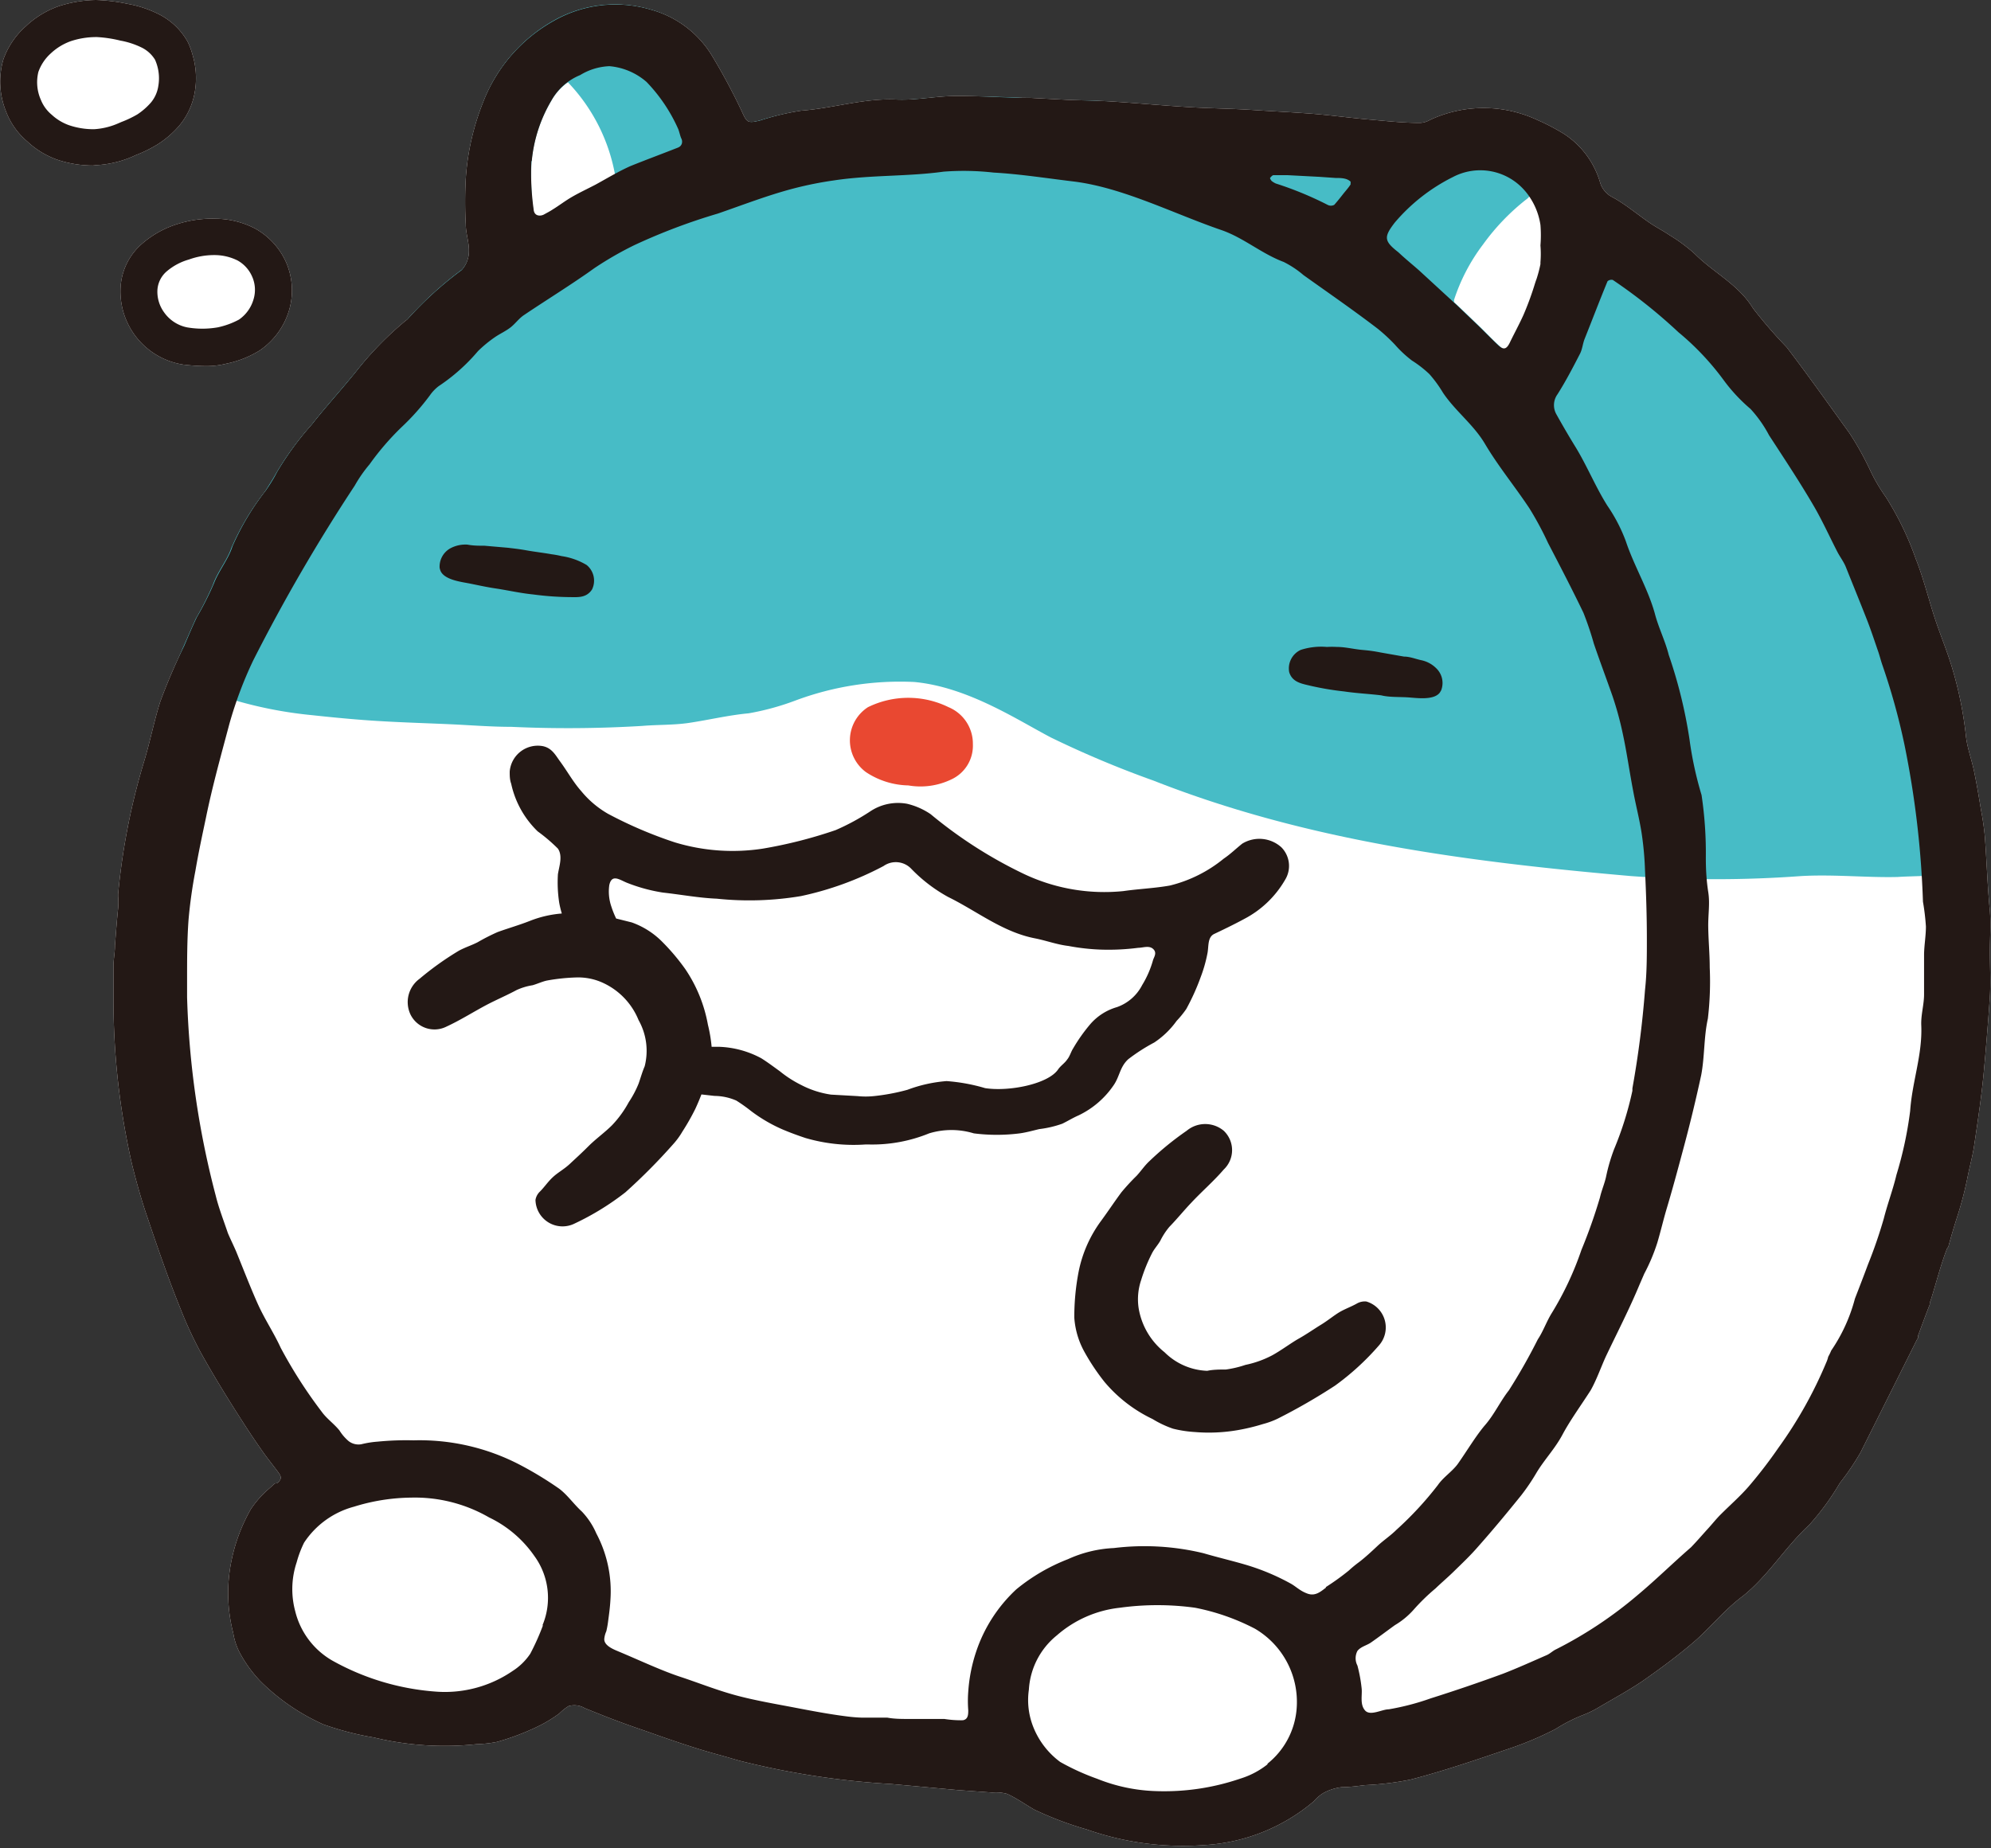
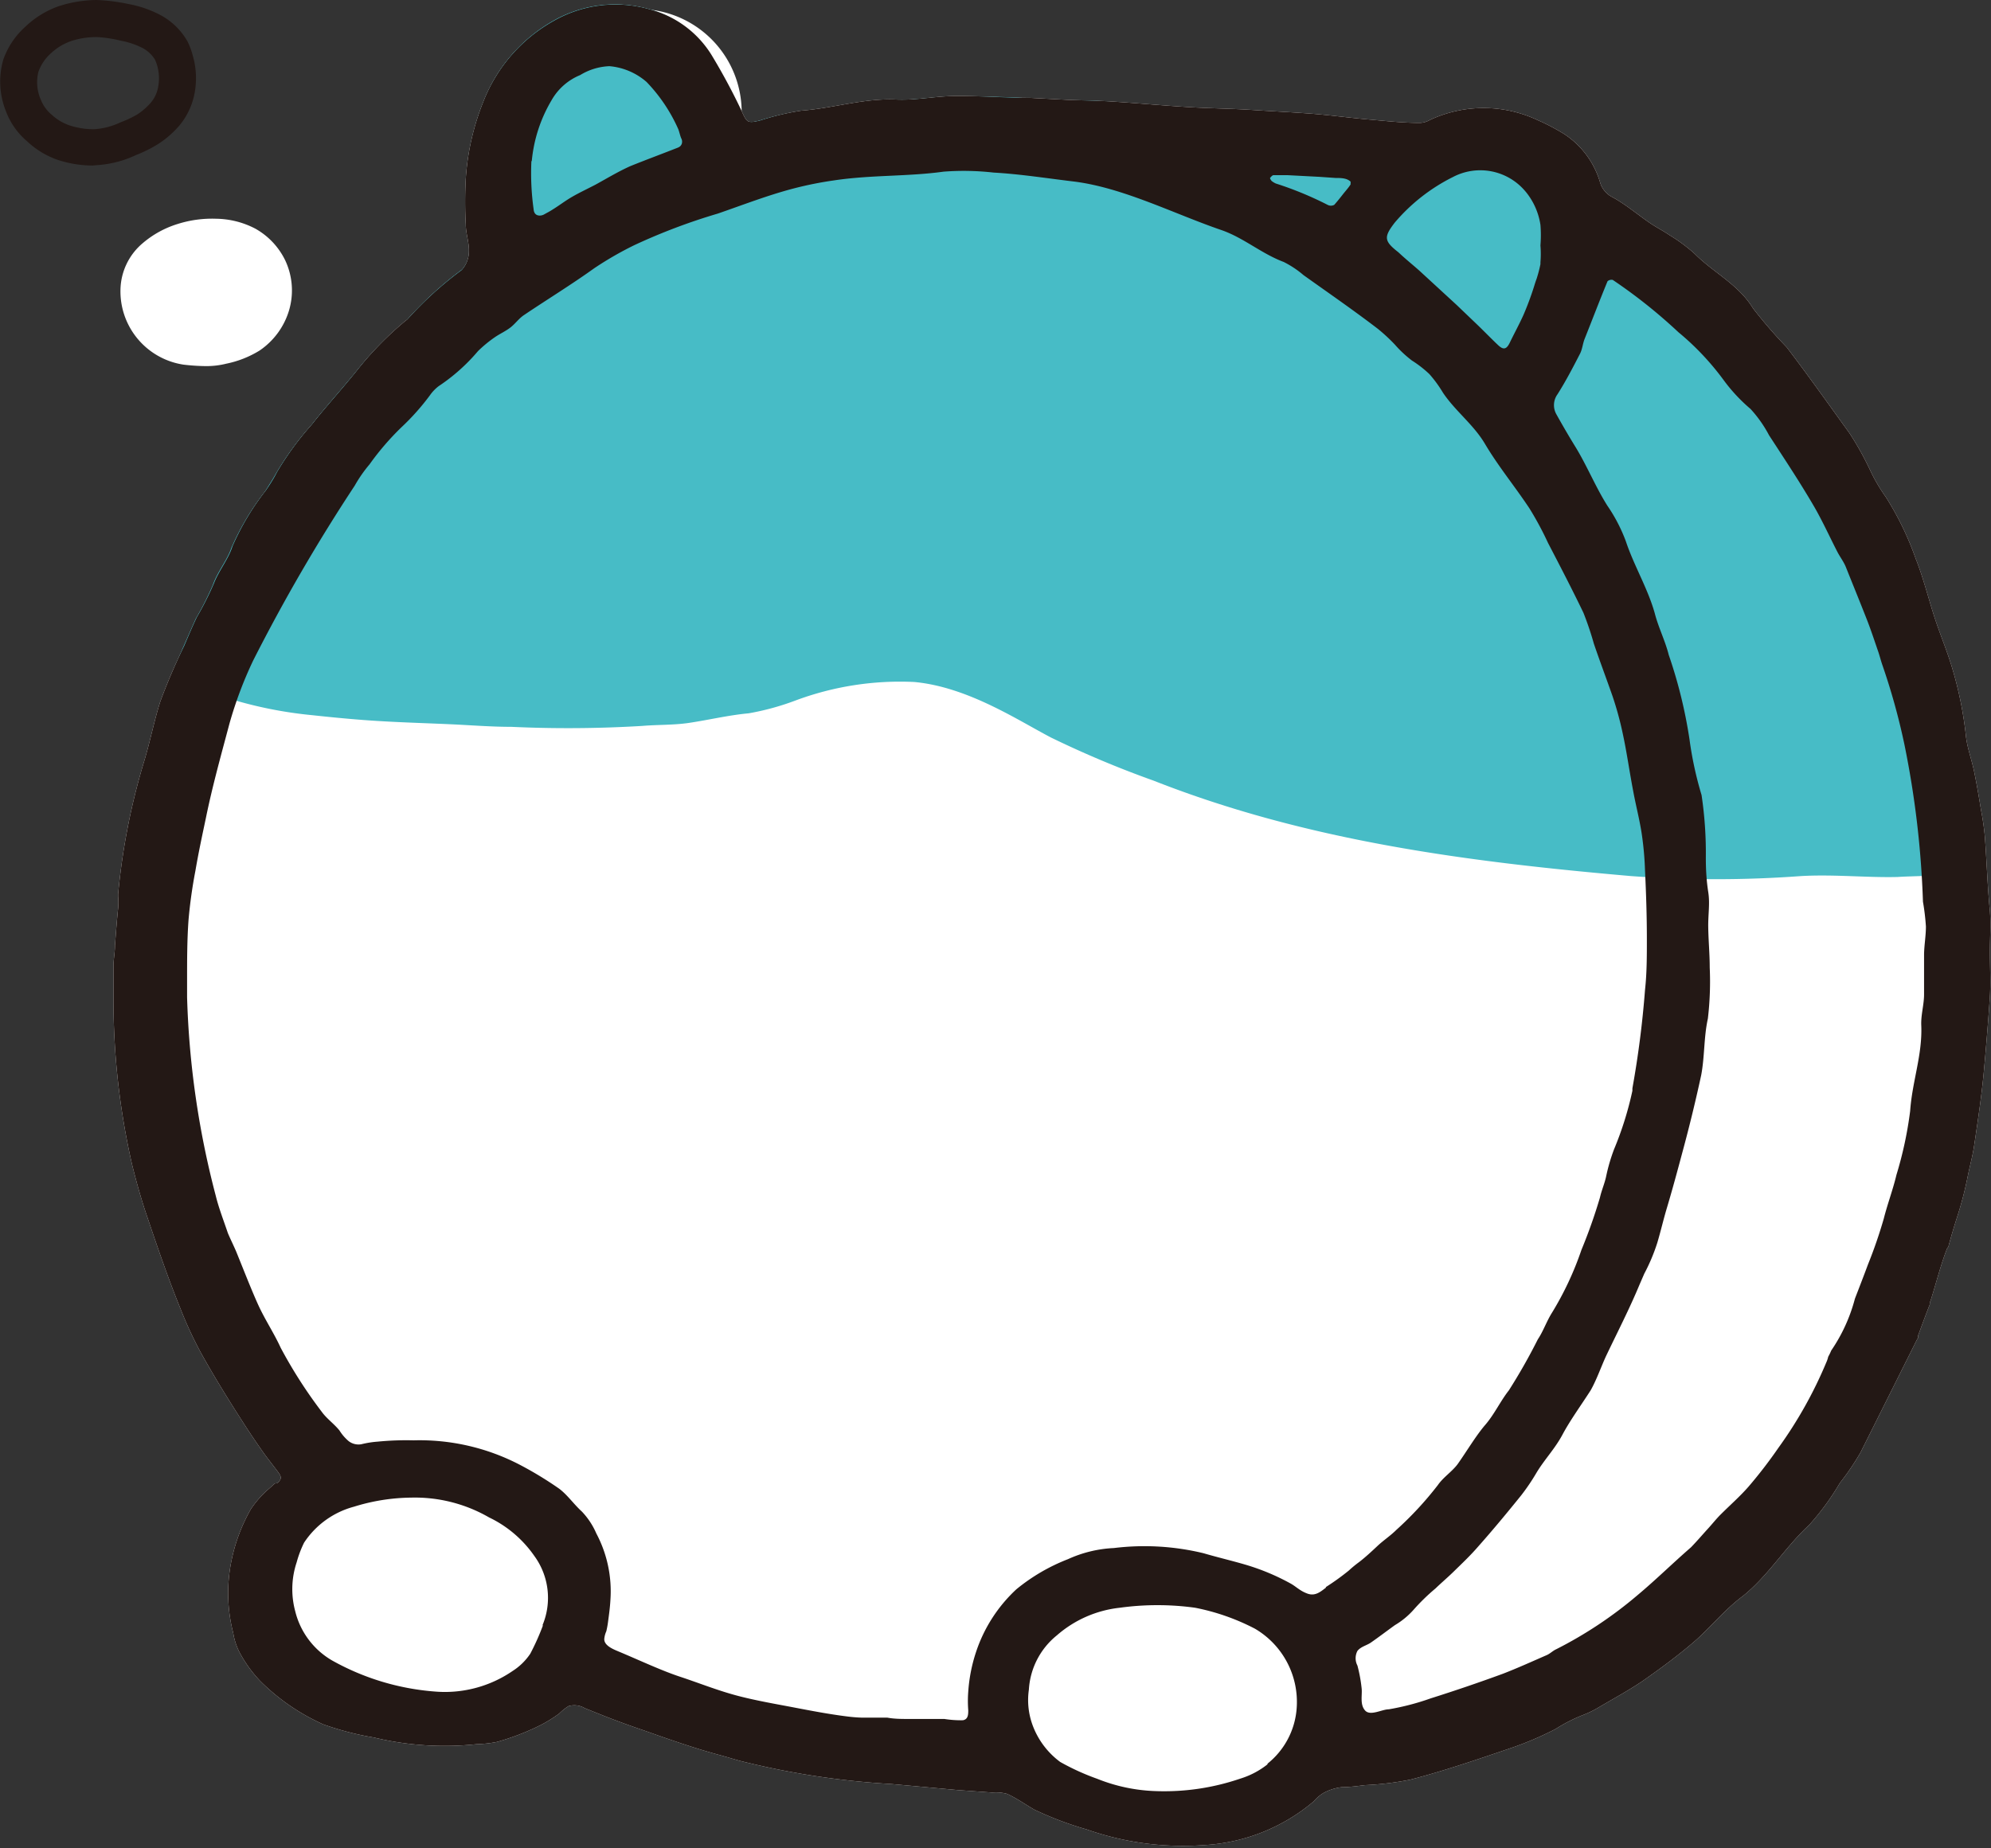
<svg xmlns="http://www.w3.org/2000/svg" width="107.38" height="99.71">
  <rect width="100%" height="100%" fill="#333333" stroke="none" />
  <defs>
    <style>.e38bda67-26bb-43a9-b6cc-85185538a64f{fill:#fff}.bcbeb327-bfe1-4190-aadd-b5012fb7a736{fill:#231815}</style>
  </defs>
  <g id="a2486f9e-28ce-4bf3-9f72-d33dabc55b15" data-name="レイヤー 2">
    <g id="a87a06a4-8bfa-48d2-b6ba-54f74b19ab93" data-name="ラインナップ">
-       <path class="e38bda67-26bb-43a9-b6cc-85185538a64f" d="M106.13 63.43c.11-.54.26-1.08.34-1.62.21-1.42.43-2.87.55-4.3q.17-1.87.3-3.75c.05-.8 0-1.61 0-2.41s.06-1.47 0-2.2c-.13-1.32-.17-2.65-.27-4a14.25 14.25 0 00-.21-1.46c-.11-.69-.23-1.39-.37-2.07s-.37-1.26-.44-1.9a20.33 20.33 0 00-.71-3.57c-.29-1-.69-1.93-1-2.89s-.6-2.12-1-3.12a16.34 16.34 0 00-1.62-3.34 9.32 9.32 0 01-.79-1.33 16.48 16.48 0 00-1.16-2.1c-1.12-1.55-2.23-3.12-3.39-4.64a25.3 25.3 0 01-1.81-2.09c-.79-1.3-2.14-1.93-3.15-2.95a8.84 8.84 0 00-1.35-1c-.35-.24-.73-.43-1.08-.67-.67-.46-1.3-1-2-1.38a1.3 1.3 0 01-.67-.79 4.7 4.7 0 00-1.94-2.62 11.4 11.4 0 00-1.43-.75 6.84 6.84 0 00-5.83 0 1.11 1.11 0 01-.52.15c-.9 0-1.8-.1-2.71-.18-1.06-.09-2.12-.24-3.18-.32s-2.13-.13-3.18-.2-2.13-.08-3.18-.14c-1.44-.08-2.88-.22-4.32-.31-.78-.05-1.57-.06-2.36-.09l-2.09-.11c-1.34 0-2.67-.11-4-.1-1.08 0-2.15.24-3.22.19-1.74-.08-3.4.47-5.12.6A13.62 13.62 0 0041 6.5c-.68.16-.72.12-1-.51a33.19 33.19 0 00-1.61-3A5.56 5.56 0 0035.13.53a6.72 6.72 0 00-5.25.59 8.55 8.55 0 00-3.81 4.36 13.47 13.47 0 00-.95 4.17 22.26 22.26 0 000 2.45c0 .49.19 1 .17 1.47a1.51 1.51 0 01-.39 1A19.56 19.56 0 0022 17.2a.48.48 0 01-.11.09A18 18 0 0019.24 20c-.8 1-1.64 1.91-2.42 2.9a16.28 16.28 0 00-1.88 2.57c-.18.36-.4.7-.61 1a13.81 13.81 0 00-1.79 3c-.22.7-.73 1.3-1 2a16.34 16.34 0 01-.92 1.82c-.24.5-.45 1-.68 1.54a32.23 32.23 0 00-1.29 3c-.34 1.06-.55 2.17-.88 3.25a36.28 36.28 0 00-1.4 7.16v.12a3.38 3.38 0 010 .65c-.07.65-.12 1.35-.17 2 0 .37-.08.74-.08 1.12v1.83a39.87 39.87 0 001 8.85c.25 1 .51 1.94.84 2.89.56 1.66 1.13 3.32 1.79 4.94a20.94 20.94 0 001.12 2.4c.68 1.22 1.42 2.42 2.18 3.6.38.6.78 1.19 1.19 1.77.21.29.44.58.66.87s.32.42.17.61-.19.1-.26.15l-.28.25a5.42 5.42 0 00-1 1.12 9.39 9.39 0 00-1.05 2.8 8.66 8.66 0 00.1 3.89 3.47 3.47 0 00.32 1 7 7 0 001.14 1.59 11.45 11.45 0 003.39 2.33 15.87 15.87 0 002.73.71 16.27 16.27 0 005.56.36 6.38 6.38 0 001.08-.12 13.23 13.23 0 002.36-.91 7.7 7.7 0 001-.62 2.74 2.74 0 01.5-.4 1.09 1.09 0 01.88.11l1.05.42c.69.27 1.4.53 2.11.77 1.41.5 2.83 1 4.27 1.38l.9.26a43.58 43.58 0 008.2 1.26l3.63.33 1.82.13a2.29 2.29 0 01.79.07c.53.24 1 .58 1.47.85a18.26 18.26 0 002.83 1.07 15.66 15.66 0 006.4.84 10 10 0 005.85-2.36 2.13 2.13 0 01.51-.44 2.69 2.69 0 011-.32c.42 0 .84-.06 1.25-.11a15.92 15.92 0 002.46-.3c1.77-.46 3.53-1.06 5.26-1.65a17.53 17.53 0 002.56-1.08 8.66 8.66 0 011.42-.73 5.64 5.64 0 00.86-.41c.81-.48 1.65-.93 2.43-1.46.94-.66 1.88-1.35 2.75-2.1S93 86.84 94 86.1c1.38-1.11 2.28-2.64 3.57-3.83A13.69 13.69 0 0099.23 80a13.5 13.5 0 001.11-1.64l3-6a1.18 1.18 0 01.11-.19.57.57 0 010-.13c.21-.56.41-1.12.63-1.67v-.1l.06-.16c.28-.89.51-1.81.84-2.68a.48.48 0 01.1-.17c.15-.57.32-1.13.5-1.69a19 19 0 00.55-2.14z" />
+       <path class="e38bda67-26bb-43a9-b6cc-85185538a64f" d="M106.13 63.43c.11-.54.26-1.08.34-1.62.21-1.42.43-2.87.55-4.3q.17-1.87.3-3.75c.05-.8 0-1.61 0-2.41s.06-1.47 0-2.2c-.13-1.32-.17-2.65-.27-4a14.25 14.25 0 00-.21-1.46c-.11-.69-.23-1.39-.37-2.07s-.37-1.26-.44-1.9a20.33 20.33 0 00-.71-3.57c-.29-1-.69-1.93-1-2.89s-.6-2.12-1-3.12a16.34 16.34 0 00-1.62-3.34 9.32 9.32 0 01-.79-1.33 16.48 16.48 0 00-1.16-2.1c-1.12-1.55-2.23-3.12-3.39-4.64a25.3 25.3 0 01-1.81-2.09c-.79-1.3-2.14-1.93-3.15-2.95a8.84 8.84 0 00-1.35-1c-.35-.24-.73-.43-1.08-.67-.67-.46-1.3-1-2-1.38a1.3 1.3 0 01-.67-.79 4.7 4.7 0 00-1.94-2.62 11.4 11.4 0 00-1.43-.75 6.84 6.84 0 00-5.83 0 1.11 1.11 0 01-.52.15c-.9 0-1.8-.1-2.71-.18-1.06-.09-2.12-.24-3.18-.32s-2.13-.13-3.18-.2-2.13-.08-3.18-.14c-1.44-.08-2.88-.22-4.32-.31-.78-.05-1.57-.06-2.36-.09l-2.09-.11c-1.34 0-2.67-.11-4-.1-1.08 0-2.15.24-3.22.19-1.74-.08-3.4.47-5.12.6A13.62 13.62 0 0041 6.5c-.68.16-.72.12-1-.51A5.56 5.56 0 0035.13.53a6.72 6.72 0 00-5.25.59 8.55 8.55 0 00-3.81 4.36 13.47 13.47 0 00-.95 4.17 22.26 22.26 0 000 2.45c0 .49.19 1 .17 1.47a1.51 1.51 0 01-.39 1A19.56 19.56 0 0022 17.2a.48.48 0 01-.11.09A18 18 0 0019.24 20c-.8 1-1.64 1.91-2.42 2.9a16.28 16.28 0 00-1.88 2.57c-.18.36-.4.7-.61 1a13.81 13.81 0 00-1.79 3c-.22.7-.73 1.3-1 2a16.34 16.34 0 01-.92 1.82c-.24.5-.45 1-.68 1.54a32.23 32.23 0 00-1.29 3c-.34 1.06-.55 2.17-.88 3.25a36.28 36.28 0 00-1.4 7.16v.12a3.38 3.38 0 010 .65c-.07.65-.12 1.35-.17 2 0 .37-.08.74-.08 1.12v1.83a39.87 39.87 0 001 8.85c.25 1 .51 1.94.84 2.89.56 1.66 1.13 3.32 1.79 4.94a20.94 20.94 0 001.12 2.4c.68 1.22 1.42 2.42 2.18 3.6.38.6.78 1.19 1.19 1.77.21.29.44.58.66.87s.32.42.17.61-.19.1-.26.15l-.28.25a5.42 5.42 0 00-1 1.12 9.39 9.39 0 00-1.05 2.8 8.66 8.66 0 00.1 3.89 3.47 3.47 0 00.32 1 7 7 0 001.14 1.59 11.45 11.45 0 003.39 2.33 15.87 15.87 0 002.73.71 16.27 16.27 0 005.56.36 6.38 6.38 0 001.08-.12 13.23 13.23 0 002.36-.91 7.7 7.7 0 001-.62 2.74 2.74 0 01.5-.4 1.09 1.09 0 01.88.11l1.05.42c.69.27 1.4.53 2.11.77 1.41.5 2.83 1 4.27 1.38l.9.26a43.58 43.58 0 008.2 1.26l3.63.33 1.82.13a2.29 2.29 0 01.79.07c.53.24 1 .58 1.47.85a18.26 18.26 0 002.83 1.07 15.66 15.66 0 006.4.84 10 10 0 005.85-2.36 2.13 2.13 0 01.51-.44 2.69 2.69 0 011-.32c.42 0 .84-.06 1.25-.11a15.92 15.92 0 002.46-.3c1.77-.46 3.53-1.06 5.26-1.65a17.53 17.53 0 002.56-1.08 8.66 8.66 0 011.42-.73 5.64 5.64 0 00.86-.41c.81-.48 1.65-.93 2.43-1.46.94-.66 1.88-1.35 2.75-2.1S93 86.84 94 86.1c1.38-1.11 2.28-2.64 3.57-3.83A13.69 13.69 0 0099.23 80a13.5 13.5 0 001.11-1.64l3-6a1.18 1.18 0 01.11-.19.57.57 0 010-.13c.21-.56.41-1.12.63-1.67v-.1l.06-.16c.28-.89.51-1.81.84-2.68a.48.48 0 01.1-.17c.15-.57.32-1.13.5-1.69a19 19 0 00.55-2.14z" />
      <path d="M97.14 47.26a62.51 62.51 0 01-9.18 0c-8.82-.77-17.47-1.89-25.75-5.15a54.55 54.55 0 01-5.52-2.32c-1.77-.92-4.48-2.73-7.38-3a16.13 16.13 0 00-6.41 1 14.06 14.06 0 01-2.52.69c-1.09.1-2.16.36-3.24.52-.83.12-1.67.09-2.5.16a66.51 66.51 0 01-7.06.05c-1.1 0-2.19-.09-3.29-.14-1.56-.07-3.13-.11-4.7-.23-.92-.07-1.84-.16-2.76-.26a22.57 22.57 0 01-4.43-.88c-.32-.11-.64-.23-1-.37a5.49 5.49 0 01-2-1.32c.18-.35.32-.74.48-1.1.23-.52.44-1 .68-1.54a16.34 16.34 0 00.92-1.82c.25-.72.77-1.32 1-2a13.81 13.81 0 011.79-3c.21-.34.43-.68.61-1a16.28 16.28 0 011.88-2.57c.78-1 1.62-1.93 2.42-2.9a18 18 0 012.63-2.68.48.48 0 00.19-.2 19.56 19.56 0 012.93-2.67 1.51 1.51 0 00.39-1c0-.49-.15-1-.17-1.47a22.26 22.26 0 010-2.45 13.47 13.47 0 01.95-4.17 8.55 8.55 0 013.81-4.36 6.72 6.72 0 015.22-.55A5.56 5.56 0 0138.33 3a33.19 33.19 0 011.61 3c.32.63.36.67 1 .51A13.62 13.62 0 0143.21 6c1.72-.13 3.38-.68 5.12-.6 1.07 0 2.14-.19 3.22-.19 1.34 0 2.67 0 4 .1l2.09.11c.79 0 1.58 0 2.36.09 1.44.09 2.88.23 4.32.31 1 .06 2.12.08 3.18.14s2.09.2 3.14.27 2.12.23 3.18.32c.91.08 1.81.14 2.71.18a1.11 1.11 0 00.52-.15 6.84 6.84 0 015.83 0 11.4 11.4 0 011.43.75 4.7 4.7 0 011.94 2.62 1.3 1.3 0 00.67.79c.7.41 1.33.92 2 1.38.35.24.73.43 1.08.67a8.84 8.84 0 011.35 1c1 1 2.36 1.65 3.15 2.95a25.3 25.3 0 001.81 2.09c1.16 1.52 2.27 3.09 3.39 4.64a16.48 16.48 0 011.16 2.1 9.32 9.32 0 00.79 1.33 16.34 16.34 0 011.62 3.34c.44 1 .69 2.08 1 3.11s.73 1.92 1 2.9a20.33 20.33 0 01.71 3.57c.07.64.31 1.26.44 1.9s.26 1.38.37 2.07a14.25 14.25 0 01.21 1.46c0 .37.05.75.07 1.12-1.26 1-3.25.84-4.73.94-1.68.04-3.45-.15-5.2-.05z" fill="#47bcc6" />
-       <path class="e38bda67-26bb-43a9-b6cc-85185538a64f" d="M30.63 4.44a3.05 3.05 0 00-.9 1 7.84 7.84 0 00-1.06 3.27 14 14 0 00.09 2.62c0 .41.25.43.56.28s.32-.17.47-.27c.36-.22.69-.48 1.06-.69s.83-.43 1.25-.65l1.07-.58a9.71 9.71 0 00-2.54-4.98zm52.5 8.83a6.88 6.88 0 000-1.11 3.56 3.56 0 00-.64-1.57.81.81 0 01-.19.18 12 12 0 00-2.31 2.41 10.13 10.13 0 00-1.57 3 .56.56 0 010 .12l.23.21 1.16 1.11c.37.36.71.73 1.09 1.07s.44.21.61-.13c.24-.5.51-1 .74-1.5a16.12 16.12 0 00.58-1.56c0-.13.08-.26.13-.39a7.23 7.23 0 00.21-.8v-.1a5.54 5.54 0 00-.04-.94z" />
-       <path d="M46.7 41.65a4.27 4.27 0 002.29.72 3.83 3.83 0 002.31-.32 2 2 0 001.17-1.9 2.13 2.13 0 00-1.31-2 4.93 4.93 0 00-4.35 0 2.13 2.13 0 00-.11 3.5z" fill="#e94831" />
      <path class="bcbeb327-bfe1-4190-aadd-b5012fb7a736" d="M106.13 63.43c.11-.54.26-1.08.34-1.62.21-1.42.43-2.87.55-4.3q.17-1.87.3-3.75c.05-.8 0-1.61 0-2.41s.06-1.47 0-2.2c-.13-1.32-.17-2.65-.27-4a14.25 14.25 0 00-.21-1.46c-.11-.69-.23-1.39-.37-2.07s-.37-1.26-.44-1.9a20.33 20.33 0 00-.71-3.57c-.29-1-.69-1.93-1-2.89s-.6-2.12-1-3.12a16.34 16.34 0 00-1.62-3.34 9.32 9.32 0 01-.79-1.33 16.48 16.48 0 00-1.16-2.1c-1.12-1.55-2.23-3.12-3.39-4.64a25.3 25.3 0 01-1.81-2.09c-.79-1.3-2.14-1.93-3.15-2.95a8.84 8.84 0 00-1.35-1c-.35-.24-.73-.43-1.08-.67-.67-.46-1.3-1-2-1.38a1.3 1.3 0 01-.67-.79 4.7 4.7 0 00-1.94-2.62 11.4 11.4 0 00-1.43-.75 6.84 6.84 0 00-5.83 0 1.11 1.11 0 01-.52.15c-.9 0-1.8-.1-2.71-.18-1.06-.09-2.12-.24-3.18-.32s-2.13-.13-3.18-.2-2.13-.08-3.18-.14c-1.44-.08-2.88-.22-4.32-.31-.78-.05-1.57-.06-2.36-.09l-2.09-.11c-1.34 0-2.67-.11-4-.1-1.08 0-2.15.24-3.22.19-1.74-.08-3.4.47-5.12.6A13.62 13.62 0 0041 6.5c-.68.16-.72.12-1-.51a33.19 33.19 0 00-1.61-3A5.56 5.56 0 0035.13.53a6.72 6.72 0 00-5.25.59 8.55 8.55 0 00-3.81 4.36 13.47 13.47 0 00-.95 4.17 22.26 22.26 0 000 2.45c0 .49.19 1 .17 1.47a1.51 1.51 0 01-.39 1A19.56 19.56 0 0022 17.2a.48.48 0 01-.11.09A18 18 0 0019.24 20c-.8 1-1.64 1.91-2.42 2.9a16.28 16.28 0 00-1.88 2.57c-.18.36-.4.7-.61 1a13.81 13.81 0 00-1.79 3c-.22.7-.73 1.3-1 2a16.34 16.34 0 01-.92 1.82c-.24.5-.45 1-.68 1.54a32.23 32.23 0 00-1.29 3c-.34 1.06-.55 2.17-.88 3.25a36.28 36.28 0 00-1.4 7.16v.12a3.38 3.38 0 010 .65c-.07.65-.12 1.35-.17 2 0 .37-.08.74-.08 1.12v1.83a39.87 39.87 0 001 8.85c.25 1 .51 1.94.84 2.89.56 1.66 1.13 3.32 1.79 4.94a20.94 20.94 0 001.12 2.4c.68 1.22 1.42 2.42 2.18 3.6.38.6.78 1.19 1.19 1.77.21.29.44.58.66.87s.32.42.17.61-.19.1-.26.15l-.28.25a5.42 5.42 0 00-1 1.12 9.39 9.39 0 00-1.05 2.8 8.66 8.66 0 00.1 3.89 3.47 3.47 0 00.32 1 7 7 0 001.14 1.59 11.45 11.45 0 003.39 2.33 15.87 15.87 0 002.73.71 16.27 16.27 0 005.56.36 6.38 6.38 0 001.08-.12 13.23 13.23 0 002.36-.91 7.7 7.7 0 001-.62 2.74 2.74 0 01.5-.4 1.09 1.09 0 01.88.11l1.05.42c.69.27 1.4.53 2.11.77 1.41.5 2.83 1 4.27 1.38l.9.26a43.58 43.58 0 008.2 1.26l3.63.33 1.82.13a2.29 2.29 0 01.79.07c.53.24 1 .58 1.47.85a18.26 18.26 0 002.83 1.07 15.66 15.66 0 006.4.84 10 10 0 005.85-2.36 2.13 2.13 0 01.51-.44 2.69 2.69 0 011-.32c.42 0 .84-.06 1.25-.11a15.92 15.92 0 002.46-.3c1.77-.46 3.53-1.06 5.26-1.65a17.53 17.53 0 002.56-1.08 8.66 8.66 0 011.42-.73 5.64 5.64 0 00.86-.41c.81-.48 1.65-.93 2.43-1.46.94-.66 1.88-1.35 2.75-2.1S93 86.84 94 86.1c1.38-1.11 2.28-2.64 3.57-3.83A13.69 13.69 0 0099.23 80a13.5 13.5 0 001.11-1.64l3-6a1.18 1.18 0 01.11-.19.57.57 0 010-.13c.21-.56.41-1.12.63-1.67v-.1l.06-.16c.28-.89.51-1.81.84-2.68a.48.48 0 01.1-.17c.15-.57.32-1.13.5-1.69a19 19 0 00.55-2.14zM75.23 12a9.9 9.9 0 013.13-2.45 3.17 3.17 0 013.88.74l.06.07a3.68 3.68 0 01.78 1.77 6.88 6.88 0 010 1.11 5.54 5.54 0 010 .91v.1a7.23 7.23 0 01-.21.8c-.05.13-.09.26-.13.39a16.12 16.12 0 01-.58 1.56c-.23.51-.5 1-.74 1.5-.17.34-.33.39-.61.13s-.72-.71-1.09-1.07l-1.16-1.11-2-1.84c-.37-.33-.76-.64-1.14-1-.78-.61-.8-.82-.19-1.61zm-6.55-2.55h.77l1.72.09.86.06c.27 0 .61 0 .81.2a.09.09 0 010 .06v.09c-.12.19-.28.36-.42.54s-.3.38-.46.56a.38.38 0 01-.36 0 18.57 18.57 0 00-2.79-1.15 1.09 1.09 0 01-.23-.14s-.1-.13-.08-.16.12-.15.18-.15zm-40-.76a7.84 7.84 0 011.06-3.27 3.14 3.14 0 011.55-1.37 3.26 3.26 0 011.58-.48 3.51 3.51 0 012 .85 8.8 8.8 0 011.69 2.5c.07.14.12.42.19.56s.06.38-.18.48c-.86.34-1.73.66-2.57 1-.65.29-1.26.66-1.88 1-.42.22-.85.42-1.25.65s-.7.47-1.06.69c-.15.1-.31.18-.47.27s-.53.13-.56-.28a14 14 0 01-.12-2.6zm.6 79a13 13 0 01-.68 1.52 3.24 3.24 0 01-.95.93 6.46 6.46 0 01-4.21 1.11 13.41 13.41 0 01-5.52-1.67 4.23 4.23 0 01-2-2.67 4.57 4.57 0 01.08-2.63 5.81 5.81 0 01.4-1.06 4.66 4.66 0 012.69-1.94 10.66 10.66 0 013.08-.49 8 8 0 014.21 1.07 6.25 6.25 0 012.44 2.08 3.83 3.83 0 01.44 3.73zm39.09 7.48a4.47 4.47 0 01-1.48.78 12.69 12.69 0 01-4.62.67 9.23 9.23 0 01-3.09-.66 12.82 12.82 0 01-2-.91 4.32 4.32 0 01-1.53-2.1 3.92 3.92 0 01-.16-1.8A4.07 4.07 0 0157 88.22a6.17 6.17 0 013.4-1.49 14.85 14.85 0 014.05 0 11.93 11.93 0 013.23 1.13 4.58 4.58 0 012.25 4.33 4.21 4.21 0 01-1.58 2.96zm3.15-9.53c-.29.22-.58.48-1 .33s-.62-.39-.94-.56a12.15 12.15 0 00-2.4-1c-.75-.22-1.52-.4-2.27-.62a13.54 13.54 0 00-4.83-.28 6.69 6.69 0 00-2.48.6 10.16 10.16 0 00-2.79 1.63 8.07 8.07 0 00-2.17 3.38 8.63 8.63 0 00-.42 2.14 6.56 6.56 0 000 1c0 .22 0 .49-.29.54a5.72 5.72 0 01-1-.07H49c-.38 0-.76 0-1.14-.07H46.5a8.34 8.34 0 01-.85-.07c-.95-.12-1.89-.3-2.83-.48s-2.12-.38-3.15-.66-2-.67-3-1-2.21-.9-3.31-1.36c-.26-.11-.78-.31-.77-.67a1.29 1.29 0 01.11-.42 5 5 0 00.1-.56c.05-.37.1-.74.12-1.11a6.66 6.66 0 00-.76-3.61 4 4 0 00-.78-1.18c-.43-.39-.77-.89-1.22-1.23A19.41 19.41 0 0028 79a11.69 11.69 0 00-5.69-1.3 15.73 15.73 0 00-1.94.07 5.2 5.2 0 00-.88.14.87.87 0 01-.69-.17 2.46 2.46 0 01-.49-.57c-.29-.36-.69-.64-.95-1a25.45 25.45 0 01-2.22-3.46c-.36-.79-.85-1.52-1.21-2.31s-.8-1.92-1.19-2.88c-.15-.35-.32-.69-.45-1-.23-.68-.49-1.35-.65-2a47.34 47.34 0 01-1.55-10.72v-.94c0-1.09 0-2.18.08-3.26a26 26 0 01.37-2.63c.17-1 .37-1.92.57-2.87.35-1.71.82-3.39 1.27-5.08a21.37 21.37 0 011.27-3.38 95.69 95.69 0 015.48-9.44 7.41 7.41 0 01.8-1.15 14.45 14.45 0 011.72-2 12.77 12.77 0 001.54-1.73 2.2 2.2 0 01.47-.49 10.07 10.07 0 002.12-1.89 6.87 6.87 0 01.94-.77c.27-.18.58-.32.83-.52s.43-.46.69-.64c1.26-.85 2.57-1.65 3.81-2.54a18.42 18.42 0 012.15-1.24 32.33 32.33 0 014.52-1.71c1.36-.47 2.72-1 4.11-1.36a19.65 19.65 0 012.16-.43c2-.3 3.95-.2 5.9-.47a14.32 14.32 0 012.7.05c1.44.08 2.88.31 4.31.48 2.68.33 5.42 1.75 8 2.63 1.19.42 2.15 1.27 3.33 1.71a5.23 5.23 0 011.07.71c1.33.95 2.68 1.88 4 2.89a9.47 9.47 0 01.93.86 6.25 6.25 0 00.92.86 6.06 6.06 0 01.94.73 6.66 6.66 0 01.73 1c.67 1 1.64 1.71 2.26 2.75.72 1.22 1.63 2.32 2.41 3.5a17.51 17.51 0 011 1.86c.65 1.25 1.3 2.5 1.91 3.77a17 17 0 01.56 1.66c.32.94.67 1.87 1 2.81a17.57 17.57 0 01.55 2c.22 1 .37 2.09.57 3.13.14.77.34 1.52.46 2.3a17.22 17.22 0 01.18 2c.06 1.24.1 2.48.1 3.72 0 .91 0 1.82-.1 2.72a52.42 52.42 0 01-.68 5.31v.13a18 18 0 01-.99 3.16 9.81 9.81 0 00-.42 1.43c-.08.4-.25.77-.34 1.17a28.55 28.55 0 01-1 2.83 16.91 16.91 0 01-1.59 3.39c-.29.46-.47 1-.76 1.43A31.12 31.12 0 0181.38 75c-.47.6-.78 1.29-1.28 1.87s-1 1.43-1.49 2.12c-.31.41-.77.7-1.06 1.12a18.36 18.36 0 01-2.24 2.42c-.31.31-.69.56-1 .85s-.65.61-1 .88a6.22 6.22 0 00-.56.46 13.06 13.06 0 01-1.25.9zm29.23-17.44c-.23.62-.47 1.24-.71 1.86a9 9 0 01-1.28 2.8 2.49 2.49 0 01-.16.33 1.5 1.5 0 01-.1.3 23 23 0 01-2.59 4.62 25 25 0 01-1.6 2.08c-.47.54-1 1-1.52 1.52-.24.24-.45.51-.68.76s-.59.67-.91 1c-1 .87-1.89 1.75-2.87 2.57a22.32 22.32 0 01-4.4 2.93c-.18.08-.33.24-.52.32-.78.34-1.55.69-2.35 1a89.5 89.5 0 01-3.9 1.33 13.41 13.41 0 01-2.26.59c-.37 0-1 .38-1.28.06s-.15-.8-.18-1.16a8 8 0 00-.23-1.26.85.85 0 010-.79c.19-.24.5-.29.74-.46.43-.3.85-.62 1.28-.93a4.22 4.22 0 001-.82 10.87 10.87 0 011.19-1.16c.3-.29.63-.57.93-.86.47-.46.95-.91 1.38-1.41.79-.89 1.56-1.82 2.31-2.75a11.17 11.17 0 00.82-1.21c.43-.72 1-1.3 1.41-2.07s1-1.58 1.52-2.39c.33-.59.55-1.24.83-1.85.61-1.28 1.26-2.54 1.8-3.84l.26-.6a10.07 10.07 0 00.7-1.66c.18-.6.32-1.21.5-1.82.3-1 .59-2.07.87-3.12a82 82 0 001-4.11c.19-1 .14-2.06.36-3.05a17 17 0 00.1-2.76c0-.73-.07-1.45-.08-2.17s.1-1.26 0-1.9-.13-1.26-.13-1.85a21.18 21.18 0 00-.23-3.38 19.29 19.29 0 01-.65-3A25.71 25.71 0 0090 35.33c-.19-.76-.55-1.46-.75-2.23-.37-1.34-1.12-2.57-1.56-3.89a8.73 8.73 0 00-1-1.93c-.63-1-1.08-2.11-1.69-3.12-.37-.6-.72-1.2-1.06-1.81a1 1 0 01.06-1.08c.45-.71.84-1.46 1.22-2.2.12-.24.14-.52.24-.78.4-1 .81-2.08 1.24-3.12a.33.33 0 01.28-.07 28.25 28.25 0 013.54 2.82 14.41 14.41 0 012.43 2.57 9.07 9.07 0 001.46 1.57 6.73 6.73 0 011 1.42c.8 1.23 1.61 2.45 2.35 3.71.5.84.9 1.74 1.35 2.61.14.26.32.5.43.76.4 1 .78 1.93 1.16 2.9.21.54.39 1.09.58 1.64.09.25.15.51.24.77a35.4 35.4 0 011.19 4.29 50.53 50.53 0 011 8.48 12.85 12.85 0 01.16 1.34c0 .49-.09 1-.1 1.48v2.18c0 .57-.18 1.12-.15 1.7.06 1.58-.49 3-.6 4.59a20.6 20.6 0 01-.74 3.45c-.19.8-.48 1.56-.68 2.35a25.29 25.29 0 01-.85 2.47z" />
-       <path class="bcbeb327-bfe1-4190-aadd-b5012fb7a736" d="M77.73 37.23a1.19 1.19 0 01-.09.15c-.34.41-1.25.27-1.71.24s-1 0-1.44-.11c-.66-.08-1.33-.11-2-.21a15.63 15.63 0 01-1.79-.3c-.5-.12-1-.19-1.17-.74a1.1 1.1 0 01.62-1.2 3.57 3.57 0 011.41-.16 5.07 5.07 0 01.55 0c.45 0 .9.12 1.36.16s.69.08 1 .14l1.25.22c.31 0 .6.12.91.19a1.61 1.61 0 01.84.45 1.1 1.1 0 01.26 1.17zm-54.02-6.6a1.09 1.09 0 00.05.17c.22.49 1.13.59 1.58.68s.94.2 1.43.27c.65.1 1.3.25 2 .32a16.1 16.1 0 001.84.14c.51 0 1 .08 1.32-.41a1.09 1.09 0 00-.29-1.32 3.66 3.66 0 00-1.35-.48 5.12 5.12 0 00-.54-.1c-.45-.08-.9-.13-1.35-.21s-.69-.1-1-.14l-1.27-.11c-.31 0-.61 0-.92-.06a1.71 1.71 0 00-.94.21 1.13 1.13 0 00-.56 1.04zm36.34 27.93c.34-.48.34-1 .8-1.42a9.81 9.81 0 011.4-.9 4.64 4.64 0 001.21-1.17 5.2 5.2 0 00.52-.64 12.21 12.21 0 00.78-1.73 7.62 7.62 0 00.37-1.32c.06-.37 0-.83.36-1s1.09-.52 1.62-.81a5.45 5.45 0 002.2-2.11 1.43 1.43 0 00-.2-1.75 1.77 1.77 0 00-2.11-.2c-.33.26-.63.56-1 .81a7.35 7.35 0 01-2.9 1.45c-.84.15-1.68.18-2.51.3a10.12 10.12 0 01-5.4-.94 24.17 24.17 0 01-5-3.21 3.82 3.82 0 00-1.27-.56 2.7 2.7 0 00-2 .42 12.25 12.25 0 01-1.85 1 24.82 24.82 0 01-3.93 1 10.71 10.71 0 01-4.75-.34 22.8 22.8 0 01-3.6-1.54 5.23 5.23 0 01-1.44-1.22c-.43-.48-.75-1.07-1.14-1.6-.25-.34-.44-.73-.94-.83a1.52 1.52 0 00-1.78 1.37c0 .22 0 .44.08.66A5.06 5.06 0 0029 44.85a9 9 0 011.09.93c.27.4.07.94 0 1.38a7.23 7.23 0 00.07 1.54 5.45 5.45 0 00.14.58 5.91 5.91 0 00-1.7.39c-.58.23-1.18.4-1.76.61a11 11 0 00-1.08.55c-.33.17-.64.26-1 .45a16.12 16.12 0 00-2.13 1.52 1.56 1.56 0 00-.49 1.93 1.44 1.44 0 001.94.65c.76-.35 1.46-.8 2.2-1.19.52-.27 1.06-.5 1.58-.78a3.28 3.28 0 01.86-.26c.25-.07.5-.19.76-.25a10.46 10.46 0 011.58-.17 3.19 3.19 0 011.48.3 3.77 3.77 0 011.9 2 3.38 3.38 0 01.33 2.49c-.13.3-.22.63-.33.94a5.59 5.59 0 01-.53 1 5.78 5.78 0 01-.9 1.24c-.4.4-.87.73-1.27 1.13s-.68.65-1 .95-.64.46-.92.72-.45.53-.7.78a.8.8 0 00-.24.45A1.46 1.46 0 0031 66a14.41 14.41 0 002.73-1.68 31.66 31.66 0 002.58-2.6 4 4 0 00.49-.67 12.52 12.52 0 00.7-1.23q.18-.39.33-.78l.71.08a3 3 0 011.17.25 8.93 8.93 0 01.79.56 8.28 8.28 0 001.71 1c.4.17.81.32 1.23.46a9.25 9.25 0 003.23.35h.2a8.11 8.11 0 003.24-.6 4.13 4.13 0 012.41 0 9.8 9.8 0 002.48 0c.36-.05.71-.15 1.05-.23a5.74 5.74 0 001.24-.29c.29-.14.58-.32.88-.45a4.78 4.78 0 001.88-1.61zm-2.49-1.41c-.14.21-.36.34-.5.55-.54.78-2.64 1.2-3.93 1a9.77 9.77 0 00-2.08-.38 7.68 7.68 0 00-2.11.47 11.11 11.11 0 01-1.81.34 4.29 4.29 0 01-.88 0l-1.43-.08a5.06 5.06 0 01-1.61-.52 6.14 6.14 0 01-1.15-.74c-.32-.23-.65-.48-1-.7a5.16 5.16 0 00-2.29-.62h-.39a8 8 0 00-.2-1.19 7.82 7.82 0 00-1.22-3 11.45 11.45 0 00-1.23-1.46 4.37 4.37 0 00-1.66-1.06l-.84-.21a5.18 5.18 0 01-.26-.65 2.5 2.5 0 01-.11-1.15c.14-.65.59-.26 1-.11a9 9 0 001.89.51c1 .11 1.94.29 2.91.33a16.81 16.81 0 004.54-.14 17.07 17.07 0 004.45-1.62 1.15 1.15 0 011.49.14 8.33 8.33 0 002 1.53c1.55.76 2.93 1.89 4.68 2.23.61.12 1.19.34 1.8.41a11.5 11.5 0 001.84.2 12.49 12.49 0 001.93-.1c.25 0 .58-.14.8.06s.06.42 0 .59a5.29 5.29 0 01-.59 1.36 2.44 2.44 0 01-1.36 1.19 3 3 0 00-1.43.91 9.08 9.08 0 00-.94 1.33c-.1.15-.18.43-.31.58zm16.13 13.06a.86.86 0 00-.51.11c-.3.17-.64.29-.93.46s-.64.46-1 .68-.79.52-1.2.75-.94.63-1.43.9a5.47 5.47 0 01-1.45.52 5.63 5.63 0 01-1.06.25c-.33 0-.68 0-1 .07a3.43 3.43 0 01-2.3-1 3.83 3.83 0 01-1.4-2.38 3.22 3.22 0 01.13-1.5 9 9 0 01.6-1.48c.12-.23.31-.43.44-.66a3.72 3.72 0 01.49-.75c.41-.42.78-.88 1.19-1.31.57-.61 1.2-1.15 1.74-1.78A1.44 1.44 0 0066 61a1.56 1.56 0 00-2 0 16.12 16.12 0 00-2 1.63c-.28.26-.45.53-.7.8a11.52 11.52 0 00-.82.89c-.37.5-.7 1-1.08 1.52a6.87 6.87 0 00-1.23 2.78 12.88 12.88 0 00-.23 2.46 4.42 4.42 0 00.57 1.89 11.78 11.78 0 001.06 1.58 7.71 7.71 0 002.59 2 5.54 5.54 0 001.1.52 6.37 6.37 0 001.16.18 9.13 9.13 0 002.33-.1 10.92 10.92 0 001.37-.33 4.4 4.4 0 00.79-.29A32 32 0 0072 74.75a13.92 13.92 0 002.37-2.17 1.46 1.46 0 00-.68-2.37z" />
      <path class="e38bda67-26bb-43a9-b6cc-85185538a64f" d="M11.1 19.75a11.17 11.17 0 01-1.21-.08 4 4 0 01-3.39-4.13 3.36 3.36 0 011.16-2.39 5.31 5.31 0 011.93-1.07 6.14 6.14 0 012.06-.28 4.68 4.68 0 012.13.54 3.92 3.92 0 011.6 1.7 3.8 3.8 0 01.21 2.7A4 4 0 0114 18.91a5.51 5.51 0 01-1.8.71 4.41 4.41 0 01-1.1.13z" />
-       <path class="bcbeb327-bfe1-4190-aadd-b5012fb7a736" d="M11.1 19.75a11.17 11.17 0 01-1.21-.08 4 4 0 01-3.39-4.13 3.36 3.36 0 011.16-2.39 5.31 5.31 0 011.93-1.07 6.14 6.14 0 012.06-.28 4.68 4.68 0 012.13.54 3.92 3.92 0 011.6 1.7 3.8 3.8 0 01.21 2.7A4 4 0 0114 18.91a5.51 5.51 0 01-1.8.71 4.41 4.41 0 01-1.1.13zM10.19 14a3.18 3.18 0 00-1.2.64 1.44 1.44 0 00-.5 1 1.89 1.89 0 00.36 1.21 2 2 0 001.24.81 4.82 4.82 0 001.65 0 4.27 4.27 0 001.15-.42 2 2 0 00.78-1.08 1.76 1.76 0 00-.09-1.28 1.82 1.82 0 00-.77-.83 2.8 2.8 0 00-1.24-.29 4 4 0 00-1.38.24z" />
-       <path class="e38bda67-26bb-43a9-b6cc-85185538a64f" d="M5 8.93a6.11 6.11 0 01-1.9-.31 4.61 4.61 0 01-1.64-1A3.92 3.92 0 01.32 6a4.28 4.28 0 01-.14-2.79 4.32 4.32 0 011.21-1.79A5 5 0 013.18.33a6.83 6.83 0 012-.33 9.63 9.63 0 011.71.21A6.05 6.05 0 018.63.8a3.66 3.66 0 011.49 1.45 3.77 3.77 0 01.26.69 4.38 4.38 0 01.13 2 3.83 3.83 0 01-.86 1.86 5.22 5.22 0 01-1.17 1 7.28 7.28 0 01-1.16.57l-.13.06a5.74 5.74 0 01-2 .48z" />
      <path class="bcbeb327-bfe1-4190-aadd-b5012fb7a736" d="M5 8.93a6.11 6.11 0 01-1.9-.31 4.61 4.61 0 01-1.64-1A3.92 3.92 0 01.32 6a4.28 4.28 0 01-.14-2.79 4.32 4.32 0 011.21-1.79A5 5 0 013.18.33a6.83 6.83 0 012-.33 9.63 9.63 0 011.71.21A6.05 6.05 0 018.63.8a3.66 3.66 0 011.49 1.45 3.77 3.77 0 01.26.69 4.38 4.38 0 01.13 2 3.83 3.83 0 01-.86 1.86 5.22 5.22 0 01-1.17 1 7.28 7.28 0 01-1.16.57l-.13.06a5.74 5.74 0 01-2 .48zM5.23 2h-.05a4.35 4.35 0 00-1.36.22 3.09 3.09 0 00-1.08.66 2.43 2.43 0 00-.67 1 2.34 2.34 0 00.14 1.52 2 2 0 00.58.79 2.71 2.71 0 00.92.56 4.07 4.07 0 001.37.22 3.8 3.8 0 001.33-.33l.14-.06a5.72 5.72 0 00.86-.41 3.59 3.59 0 00.74-.65 1.81 1.81 0 00.39-.89 2.44 2.44 0 00-.06-1.08 2.38 2.38 0 00-.12-.33 1.75 1.75 0 00-.71-.65 4.36 4.36 0 00-1.16-.38A6.7 6.7 0 005.23 2z" />
    </g>
  </g>
</svg>